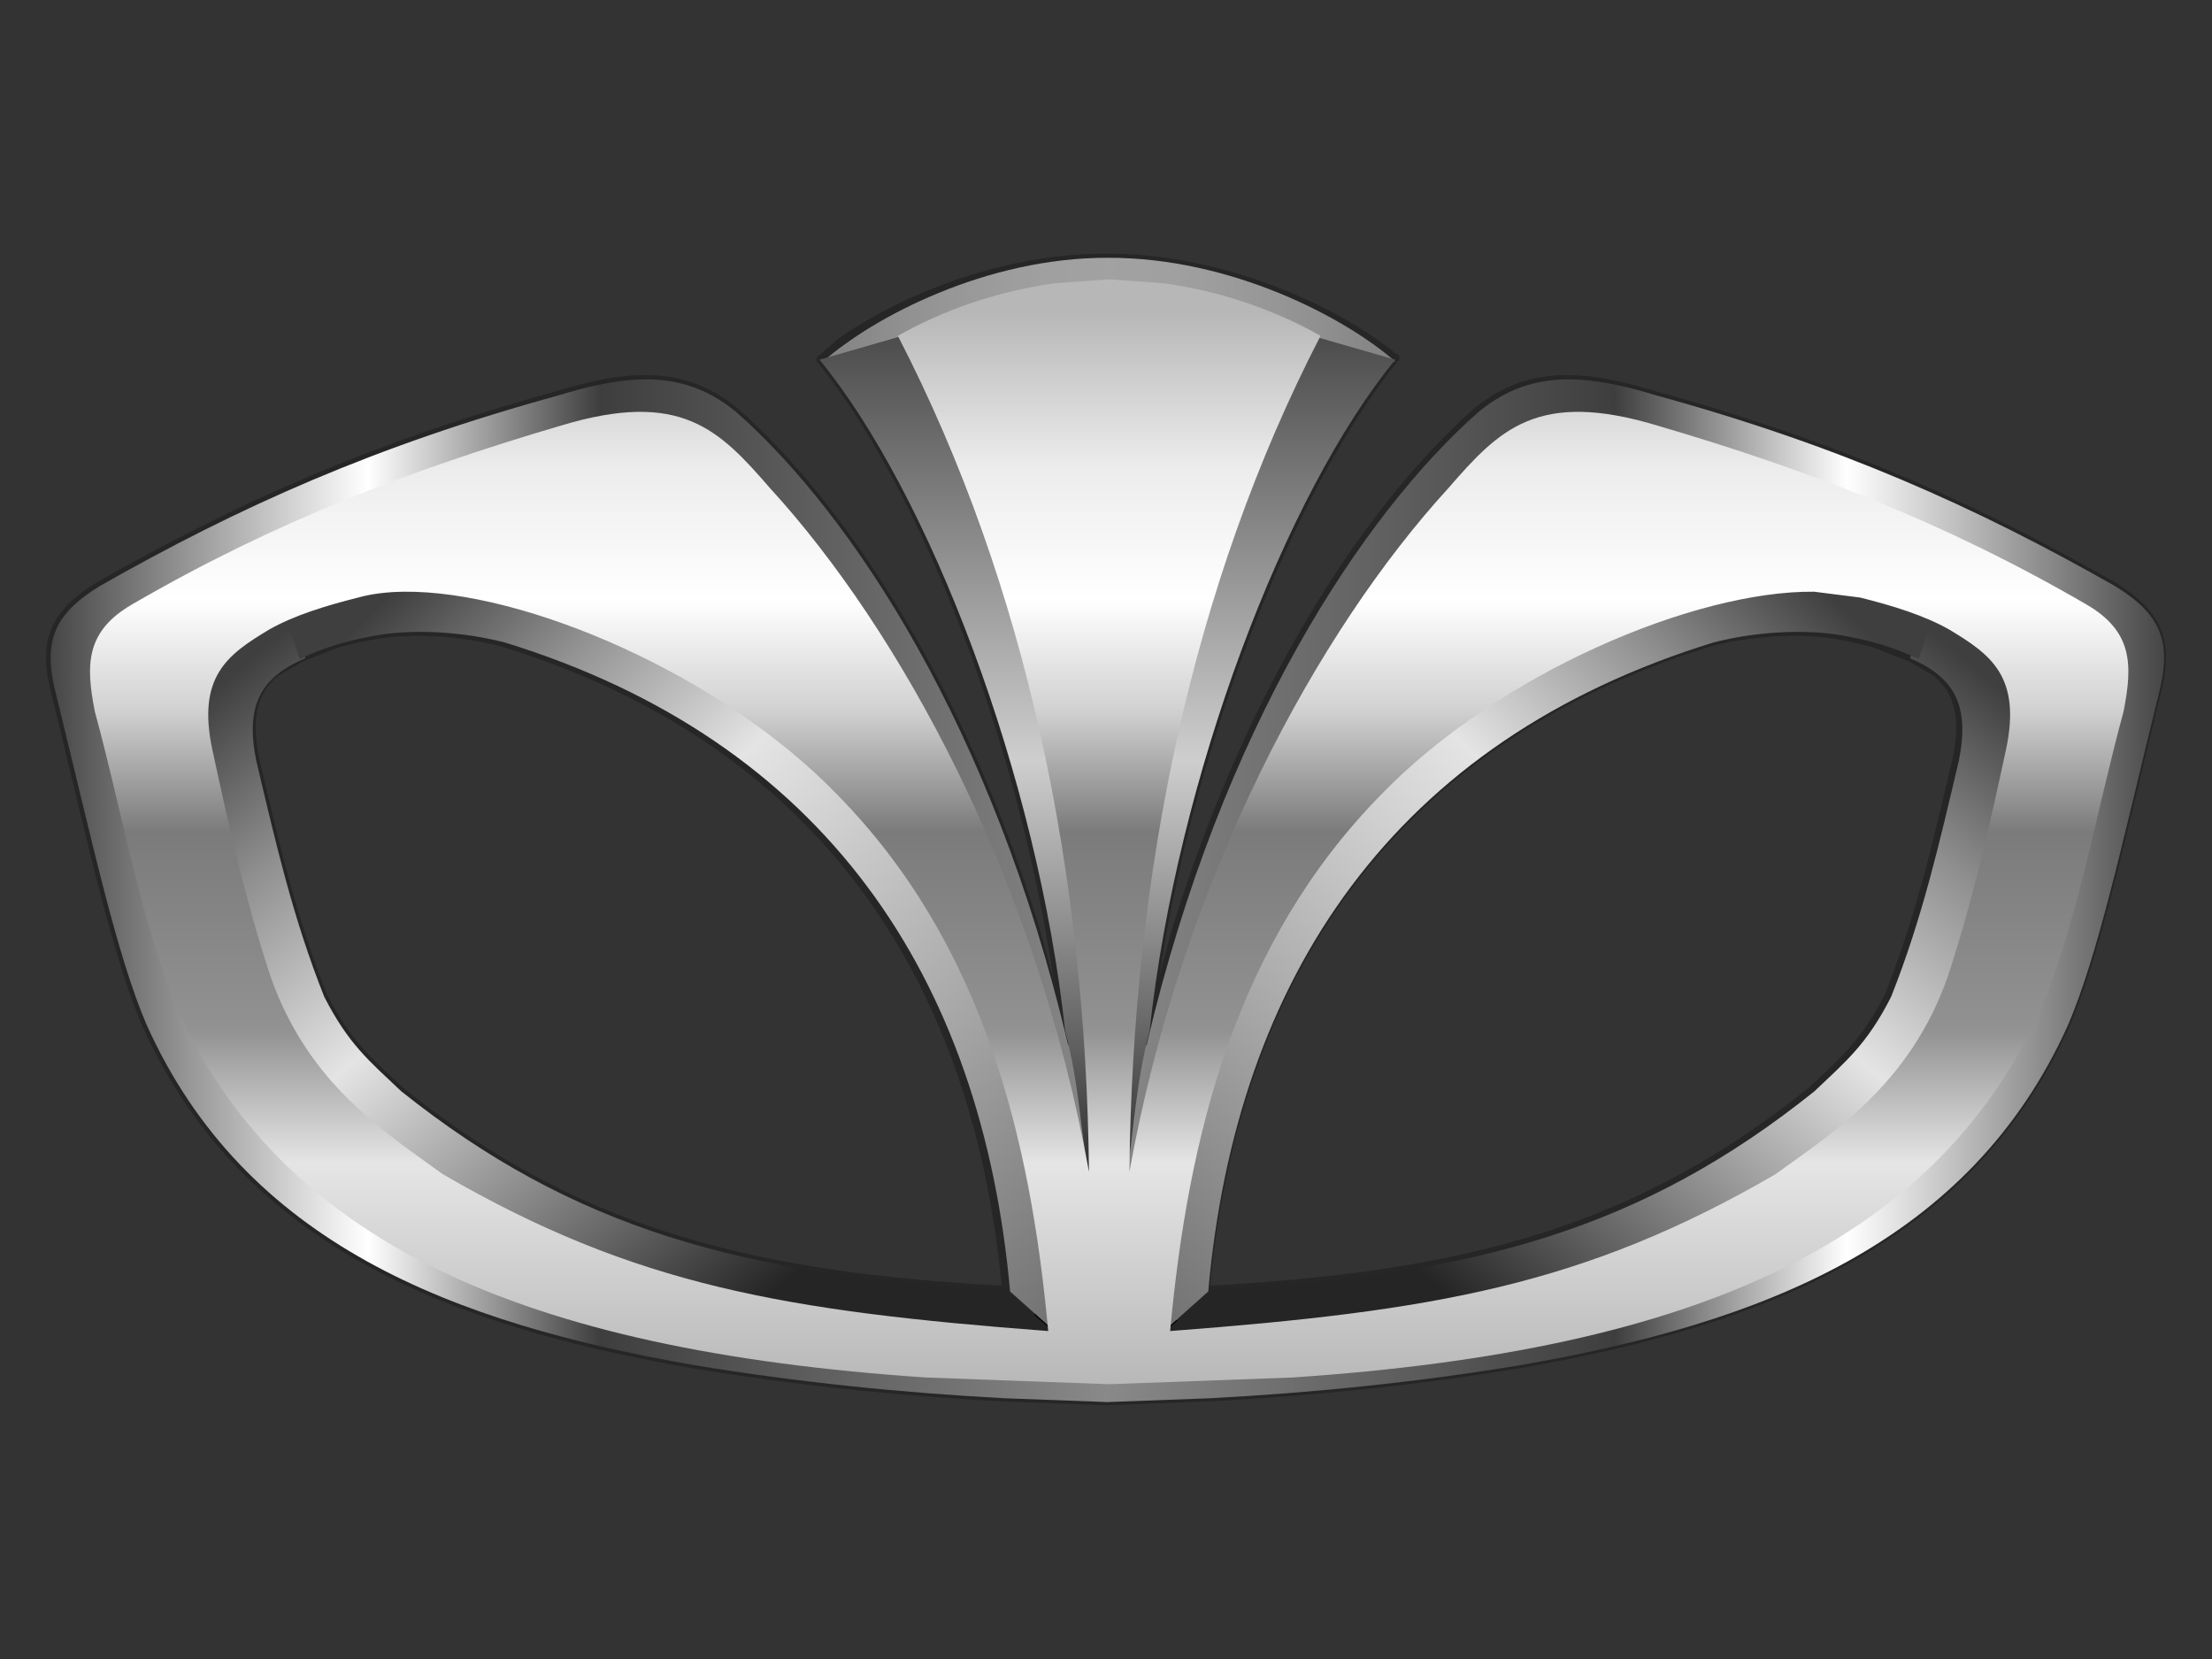
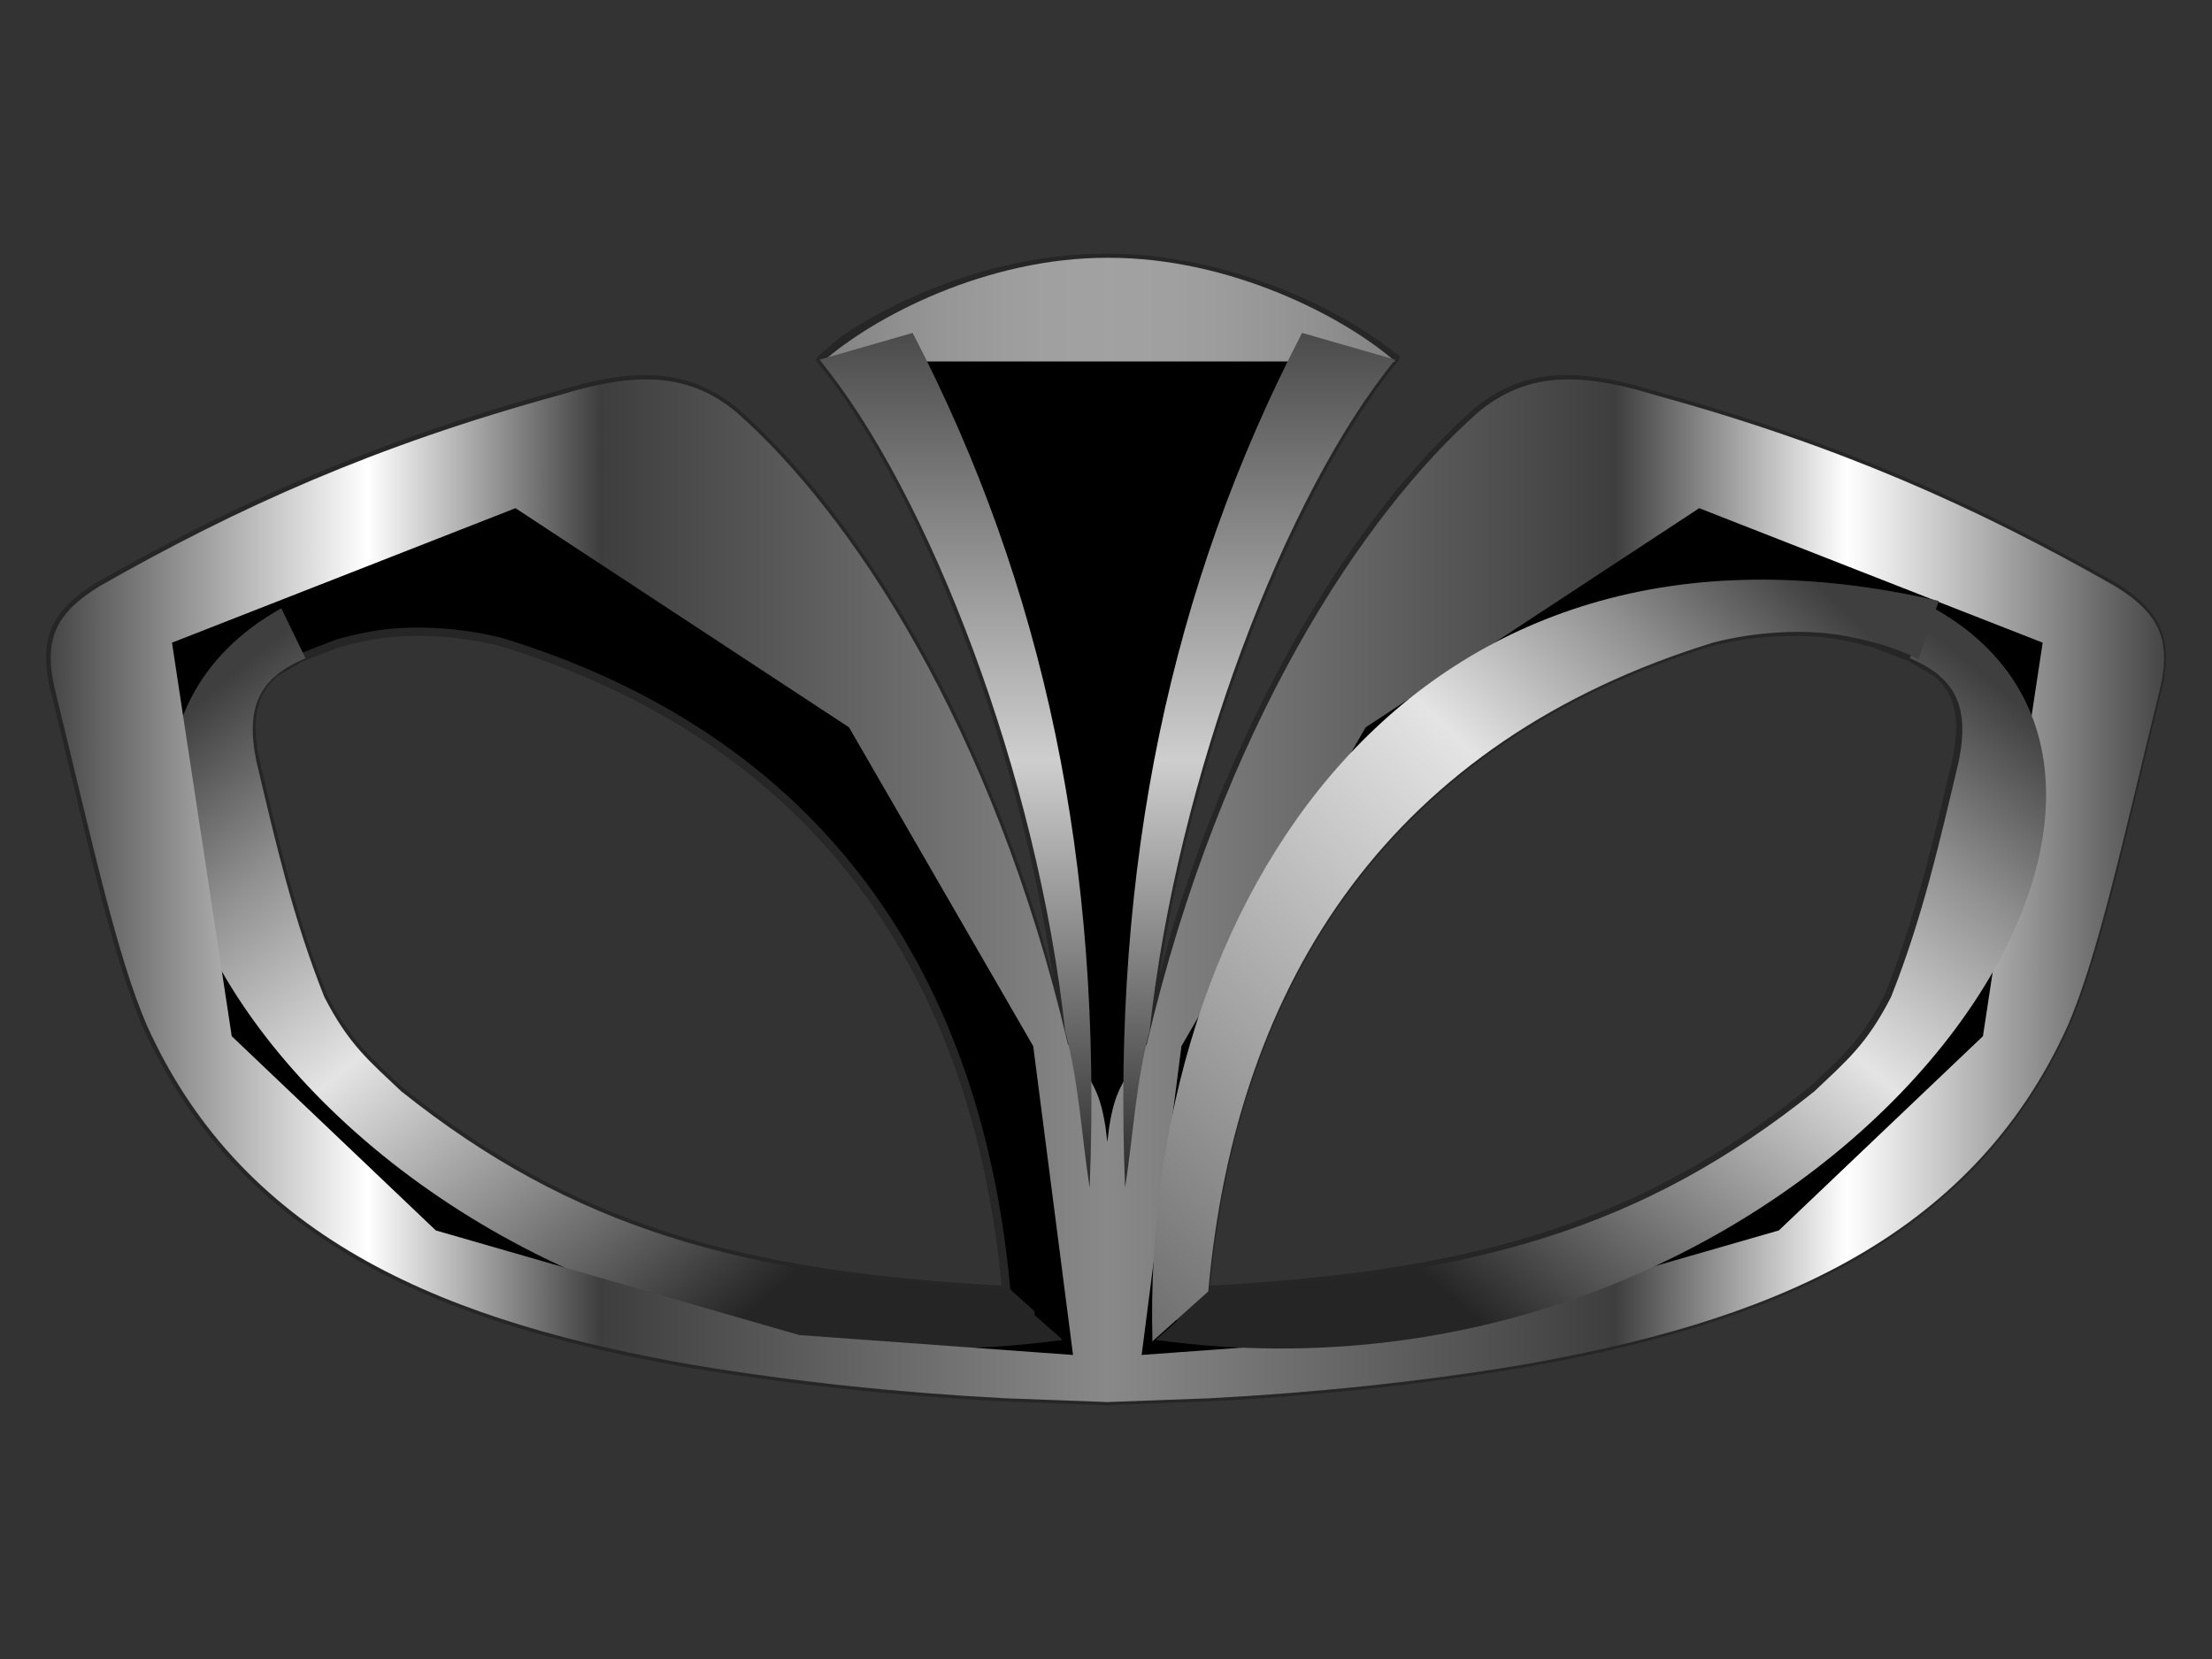
<svg xmlns="http://www.w3.org/2000/svg" width="120" height="90" overflow="hidden" version="1.1">
  <rect width="100%" height="100%" fill="#333333" stroke="none" />
  <defs>
    <linearGradient id="a" x1="407.32" x2="610.68" y1="169.69" y2="415.31" gradientTransform="translate(-236,-90)" gradientUnits="userSpaceOnUse" spreadMethod="reflect">
      <stop stop-color="#3F3F3F" offset="0" />
      <stop stop-color="#3F3F3F" offset=".08" />
      <stop stop-color="#909090" offset=".23" />
      <stop stop-color="#E4E4E4" offset=".41" />
      <stop stop-color="#262525" offset=".8" />
      <stop stop-color="#262525" offset="1" />
    </linearGradient>
    <linearGradient id="b" x1="418.56" x2="631.44" y1="177.56" y2="397.44" gradientTransform="translate(-236,-90)" gradientUnits="userSpaceOnUse" spreadMethod="reflect">
      <stop stop-color="#3F3F3F" offset="0" />
      <stop stop-color="#3F3F3F" offset=".08" />
      <stop stop-color="#909090" offset=".23" />
      <stop stop-color="#E4E4E4" offset=".41" />
      <stop stop-color="#6E6E6E" offset="1" />
    </linearGradient>
    <linearGradient id="c" x2="160" y1="14.5" y2="14.5" gradientTransform="matrix(-1,0,0,1,491,1)" gradientUnits="userSpaceOnUse" spreadMethod="reflect">
      <stop stop-color="#838282" offset="0" />
      <stop stop-color="#848383" offset=".016" />
      <stop stop-color="#868585" offset=".032" />
      <stop stop-color="#888787" offset=".048" />
      <stop stop-color="#8A8989" offset=".065" />
      <stop stop-color="#8B8A8A" offset=".081" />
      <stop stop-color="#8D8C8C" offset=".097" />
      <stop stop-color="#8E8E8E" offset=".113" />
      <stop stop-color="#908F8F" offset=".129" />
      <stop stop-color="#919191" offset=".145" />
      <stop stop-color="#939292" offset=".161" />
      <stop stop-color="#949393" offset=".177" />
      <stop stop-color="#959595" offset=".194" />
      <stop stop-color="#969696" offset=".21" />
      <stop stop-color="#979797" offset=".226" />
      <stop stop-color="#999898" offset=".242" />
      <stop stop-color="#9A9999" offset=".258" />
      <stop stop-color="#9B9A9A" offset=".274" />
      <stop stop-color="#9B9B9B" offset=".29" />
      <stop stop-color="#9C9C9C" offset=".306" />
      <stop stop-color="#9D9D9D" offset=".323" />
      <stop stop-color="#9E9E9E" offset=".339" />
      <stop stop-color="#9E9E9E" offset=".355" />
      <stop stop-color="#9F9F9F" offset=".371" />
      <stop stop-color="#A0A0A0" offset=".387" />
      <stop stop-color="#A0A0A0" offset=".403" />
      <stop stop-color="#A0A0A0" offset=".419" />
      <stop stop-color="#A1A1A1" offset=".435" />
      <stop stop-color="#A1A1A1" offset=".452" />
      <stop stop-color="#A1A1A1" offset=".468" />
      <stop stop-color="#A1A1A1" offset=".484" />
      <stop stop-color="#A2A2A2" offset=".5" />
      <stop stop-color="#A1A1A1" offset=".516" />
      <stop stop-color="#A1A1A1" offset=".532" />
      <stop stop-color="#A1A1A1" offset=".548" />
      <stop stop-color="#A1A1A1" offset=".565" />
      <stop stop-color="#A0A0A0" offset=".581" />
      <stop stop-color="#A0A0A0" offset=".597" />
      <stop stop-color="#A0A0A0" offset=".613" />
      <stop stop-color="#9F9F9F" offset=".629" />
      <stop stop-color="#9E9E9E" offset=".645" />
      <stop stop-color="#9E9E9E" offset=".661" />
      <stop stop-color="#9D9D9D" offset=".677" />
      <stop stop-color="#9C9C9C" offset=".694" />
      <stop stop-color="#9B9B9B" offset=".71" />
      <stop stop-color="#9B9A9A" offset=".726" />
      <stop stop-color="#9A9999" offset=".742" />
      <stop stop-color="#999898" offset=".758" />
      <stop stop-color="#979797" offset=".774" />
      <stop stop-color="#969696" offset=".79" />
      <stop stop-color="#959595" offset=".806" />
      <stop stop-color="#949393" offset=".823" />
      <stop stop-color="#939292" offset=".839" />
      <stop stop-color="#919191" offset=".855" />
      <stop stop-color="#908F8F" offset=".871" />
      <stop stop-color="#8E8E8E" offset=".887" />
      <stop stop-color="#8D8C8C" offset=".903" />
      <stop stop-color="#8B8A8A" offset=".919" />
      <stop stop-color="#8A8989" offset=".935" />
      <stop stop-color="#888787" offset=".952" />
      <stop stop-color="#868585" offset=".968" />
      <stop stop-color="#848383" offset=".984" />
      <stop stop-color="#838282" offset="1" />
    </linearGradient>
    <linearGradient id="d" x2="591" y1="143" y2="143" gradientTransform="matrix(-1,0,0,1,706,35)" gradientUnits="userSpaceOnUse" spreadMethod="reflect">
      <stop stop-color="#464646" offset="0" />
      <stop stop-color="#fff" offset=".15" />
      <stop stop-color="#3E3E3E" offset=".26" />
      <stop stop-color="#898989" offset=".5" />
      <stop stop-color="#3E3E3E" offset=".74" />
      <stop stop-color="#fff" offset=".85" />
      <stop stop-color="#464646" offset="1" />
    </linearGradient>
    <linearGradient id="e" x1="80.5" x2="80.5" y2="239" gradientTransform="matrix(-1,0,0,1,491,22)" gradientUnits="userSpaceOnUse" spreadMethod="reflect">
      <stop stop-color="#4B4B4B" offset="0" />
      <stop stop-color="#CECECE" offset=".5" />
      <stop stop-color="#292929" offset="1" />
    </linearGradient>
    <linearGradient id="f" x1="22.741" x2="226.26" y1="-18.905" y2="225.91" gradientTransform="matrix(-1,0,0,1,673,99)" gradientUnits="userSpaceOnUse" spreadMethod="reflect">
      <stop stop-color="#3F3F3F" offset="0" />
      <stop stop-color="#3F3F3F" offset=".08" />
      <stop stop-color="#909090" offset=".23" />
      <stop stop-color="#E4E4E4" offset=".41" />
      <stop stop-color="#262525" offset=".8" />
      <stop stop-color="#262525" offset="1" />
    </linearGradient>
    <linearGradient id="g" x1="3.556" x2="216.44" y1="-3.443" y2="216.44" gradientTransform="matrix(-1,0,0,1,643,91)" gradientUnits="userSpaceOnUse" spreadMethod="reflect">
      <stop stop-color="#3F3F3F" offset="0" />
      <stop stop-color="#3F3F3F" offset=".08" />
      <stop stop-color="#909090" offset=".23" />
      <stop stop-color="#E4E4E4" offset=".41" />
      <stop stop-color="#6E6E6E" offset="1" />
    </linearGradient>
    <linearGradient id="h" x1="285" x2="285" y2="309" gradientTransform="matrix(-1,0,0,1,696,7)" gradientUnits="userSpaceOnUse" spreadMethod="reflect">
      <stop stop-color="#B7B7B7" offset="0" />
      <stop stop-color="#B7B7B7" offset=".03" />
      <stop stop-color="#ECECEC" offset=".17" />
      <stop stop-color="#fff" offset=".29" />
      <stop stop-color="#D1D1D1" offset=".39" />
      <stop stop-color="#7B7B7B" offset=".5" />
      <stop stop-color="#929292" offset=".68" />
      <stop stop-color="#E5E5E5" offset=".8" />
      <stop stop-color="#B8B8B8" offset="1" />
    </linearGradient>
  </defs>
  <g transform="matrix(1 0 0 1 2.5 13.759)" fill-rule="evenodd">
    <path d="m95.526 20.527c-1.691-0.073-3.58 0.12-5.278 0.56-17.31 5.345-25.836 18.165-27.35 35.218l-1.498 1.343 0.014 2e-3 1.613-1.434c14.335-0.76 23.481-3.364 32.775-10.819 1.713-1.633 2.845-2.539 4.17-5.142 1.697-4.285 2.618-8.328 3.684-12.856 0.449-2.244 0.106-3.669-1.13-4.685l-1.372-0.799-1.946-0.757a19.413 19.413 0 0 0-2.07-0.47 13.358 13.358 0 0 0-1.61-0.162zm-76.063 0c-0.564 0.024-1.105 0.078-1.61 0.162-0.679 0.12-1.369 0.265-2.07 0.47l-1.946 0.757-1.374 0.799c-1.235 1.015-1.578 2.44-1.13 4.684 1.067 4.528 1.989 8.571 3.685 12.856 1.326 2.604 2.457 3.51 4.17 5.143 9.292 7.455 18.44 10.058 32.775 10.818l1.442 1.282v-0.016l-1.313-1.176c-1.516-17.054-10.04-29.874-27.35-35.22a18.57 18.57 0 0 0-5.278-0.559zm38.035-20.299c6.654-0.02 12.865 3.095 15.602 5.394 0-7e-3 0.097 0.033 0.097 0.026-5.94 7.26-11.914 22.61-13.402 36.457l-0.09 0.49 1.612-5.943c4.265-13.796 10.846-23.266 16.294-28.067 1.665-1.373 3.406-1.874 5.472-1.753 1.24 0.073 2.595 0.37 4.122 0.838 9.97 2.74 17.368 6.06 24.914 10.352 2.524 1.55 3.108 3.052 2.336 5.96-2.015 8.234-3.254 13.993-4.88 17.812-5.337 11.875-16.637 16.183-29.682 18.452-5.597 0.926-11.193 1.497-16.83 1.795l-5.474 0.204v7e-3l-0.09-4e-3 -0.09 4e-3v-7e-3l-5.472-0.204c-5.638-0.298-11.235-0.869-16.831-1.795-13.046-2.27-24.346-6.576-29.682-18.452-1.627-3.819-2.865-9.578-4.88-17.812-0.773-2.908-0.188-4.41 2.336-5.96 7.545-4.291 14.944-7.613 24.914-10.352 1.526-0.468 2.882-0.765 4.121-0.838 2.066-0.121 3.807 0.38 5.473 1.753 5.448 4.802 12.029 14.27 16.293 28.067l1.67 6.155-0.128-0.702c-1.49-13.846-7.27-29.1-13.209-36.358l1.182-1.016c3.088-2.137 8.528-4.52 14.304-4.501z" stroke="#262626" stroke-linejoin="round" stroke-miterlimit="10" stroke-width=".452" />
    <path transform="matrix(.194 0 0 .194 -22.063 .032)" d="m186.26 112.96c-12.681 5.4-16.853 13.291-13.766 28.659 5.507 23.259 10.262 44.026 19.022 66.039 6.841 13.374 12.682 18.026 21.525 26.415 47.972 38.295 95.193 51.669 169.2 55.573l15.768 13.955c-182.96 25.004-312.61-152.1-218.5-204.6z" fill="url(#a)" />
-     <path transform="matrix(.194 0 0 .194 -22.063 .032)" d="m184.68 113.24-5.679-16.281c148.02-34.23 223.05 84.851 219.9 207.04l-15.607-13.946c-7.826-87.878-51.861-153.94-141.28-181.48-11.692-3.015-25.138-3.782-35.578-2.048-7.005 1.239-14.259 2.978-21.764 6.717z" fill="url(#b)" />
    <path transform="matrix(.194 0 0 .194 -22.063 .032)" d="m410.68 1c34.253-0.112 66.23 16.636 80.316 29h-80.316zm0 0v29h-79.683c13.976-12.365 45.7-29.113 79.683-29z" fill="url(#c)" />
    <path transform="matrix(.194 0 0 .194 -22.063 .032)" d="m576 71.021-93.271 61.286-51.508 89.142-11.136 86.357 76.565-5.571 101.62-29.25 57.076-54.321 16.705-110.04zm-331.01 0-96.055 37.607 16.705 110.04 57.076 54.321 101.62 29.25 76.565 5.571-11.136-86.357-51.508-89.142zm33.501-35.93c10.657-0.628 19.641 1.958 28.234 9.041 32.123 28.311 71.883 88.073 92.712 176.66 5.969 10.286 8.766 11.685 10.546 23.341l0.511 4.101 0.511-4.1c1.78-11.657 4.577-13.056 10.546-23.342 20.829-88.592 60.589-148.35 92.712-176.66 8.593-7.083 17.577-9.669 28.234-9.041 6.394 0.377 13.391 1.91 21.267 4.324 51.435 14.131 89.611 31.265 128.54 53.404 13.023 7.998 16.04 15.744 12.053 30.75-10.394 42.475-16.786 72.19-25.178 91.89-27.535 61.264-85.837 83.485-153.14 95.194-28.875 4.776-57.75 7.723-86.837 9.261l-28.238 1.051 1e-3 0.034-0.464-0.017-0.464 0.017v-0.034l-28.237-1.05c-29.087-1.539-57.962-4.486-86.837-9.262-67.308-11.709-125.61-33.93-153.14-95.195-8.393-19.7-14.784-49.414-25.178-91.89-3.987-15.005-0.97-22.752 12.052-30.749 38.928-22.14 77.104-39.274 128.54-53.404 7.876-2.413 14.873-3.947 21.267-4.324z" fill="url(#d)" />
    <path transform="matrix(.194 0 0 .194 -22.063 .032)" d="m464.95 22 26.05 7.496c-30.665 37.384-61.006 116.44-68.692 187.73-3.901 14.59-4.566 29.18-6.85 43.77-3.675-90.219 12.715-168.16 49.493-239zm-108.9 0c36.778 70.838 53.168 148.78 49.492 239-2.283-14.59-2.948-29.179-6.85-43.769-7.686-71.299-38.026-150.35-68.691-187.73z" fill="url(#e)" />
    <path transform="matrix(.194 0 0 .194 -22.063 .032)" d="m634.9 112.96c12.63 5.4 16.785 13.291 13.711 28.659-5.484 23.259-10.221 44.026-18.946 66.039-6.814 13.374-12.631 18.026-21.439 26.415-47.78 38.295-94.812 51.669-168.52 55.573l-15.705 13.955c182.23 25.004 311.36-152.1 217.63-204.6z" fill="url(#f)" />
    <path transform="matrix(.194 0 0 .194 -22.063 .032)" d="m637.32 113.24 5.68-16.281c-148.02-34.231-223.05 84.85-219.9 207.04l15.606-13.946c7.826-87.878 51.861-153.94 141.28-181.48 11.693-3.016 25.138-3.782 35.58-2.048 7.003 1.239 14.257 2.978 21.762 6.717z" fill="url(#g)" />
-     <path transform="matrix(.194 0 0 .194 -22.063 .032)" d="m608.15 94.376c-33.43-0.358-88.367 22.915-121.1 56.735-40.746 41.489-53.995 95.75-58.994 150.01 73.659-5.593 115.57-12.689 169.23-43.827 16.082-11.687 37.663-25.127 48.245-55.347 7.166-21.871 11.582-41.739 16.248-63.36 4.416-20.62-4.416-26.714-15.748-33.559-7-4.007-15.998-6.762-24.998-9.016zm-394.29 0c-4.776 0.051-9.112 0.585-12.883 1.639-8.999 2.253-17.998 5.008-24.997 9.015-11.333 6.845-20.165 12.94-15.749 33.56 4.667 21.62 9.083 41.488 16.249 63.36 10.582 30.22 32.163 43.66 48.245 55.346 53.661 31.138 95.573 38.234 169.23 43.827-4.999-54.262-18.248-108.52-58.994-150.01-32.736-33.82-87.673-57.094-121.1-56.735zm197.05-87.376 0.098 7e-3 0.098-7e-3v0.015l15.47 1.15c15.635 2.212 30.919 7.453 43.531 14.667-36.145 69.988-52.542 150.24-53.44 233.76 14.81-82.252 52.868-151.48 89.175-191.16 14.202-16.344 24.904-27.679 58.603-17.476 41.369 12.16 79.988 26.822 119.86 50 12.865 7.488 12.981 16.728 10.347 29.976-7.314 26.913-11.879 53.826-21.943 80.74-29.129 67.266-97.109 97.847-210.47 105.44l-51.07 1.876v0.012l-0.156-6e-3 -0.156 6e-3v-0.01l-51.07-1.878c-113.36-7.596-181.34-38.177-210.47-105.44-10.064-26.913-14.629-53.826-21.943-80.739-2.634-13.248-2.518-22.489 10.347-29.976 39.869-23.178 78.488-37.842 119.86-50 33.699-10.203 44.401 1.133 58.603 17.476 36.308 39.678 74.365 108.91 89.175 191.16-0.898-83.512-17.295-163.77-53.44-233.76 12.612-7.214 27.896-12.455 43.531-14.668l15.47-1.15z" fill="url(#h)" />
  </g>
</svg>